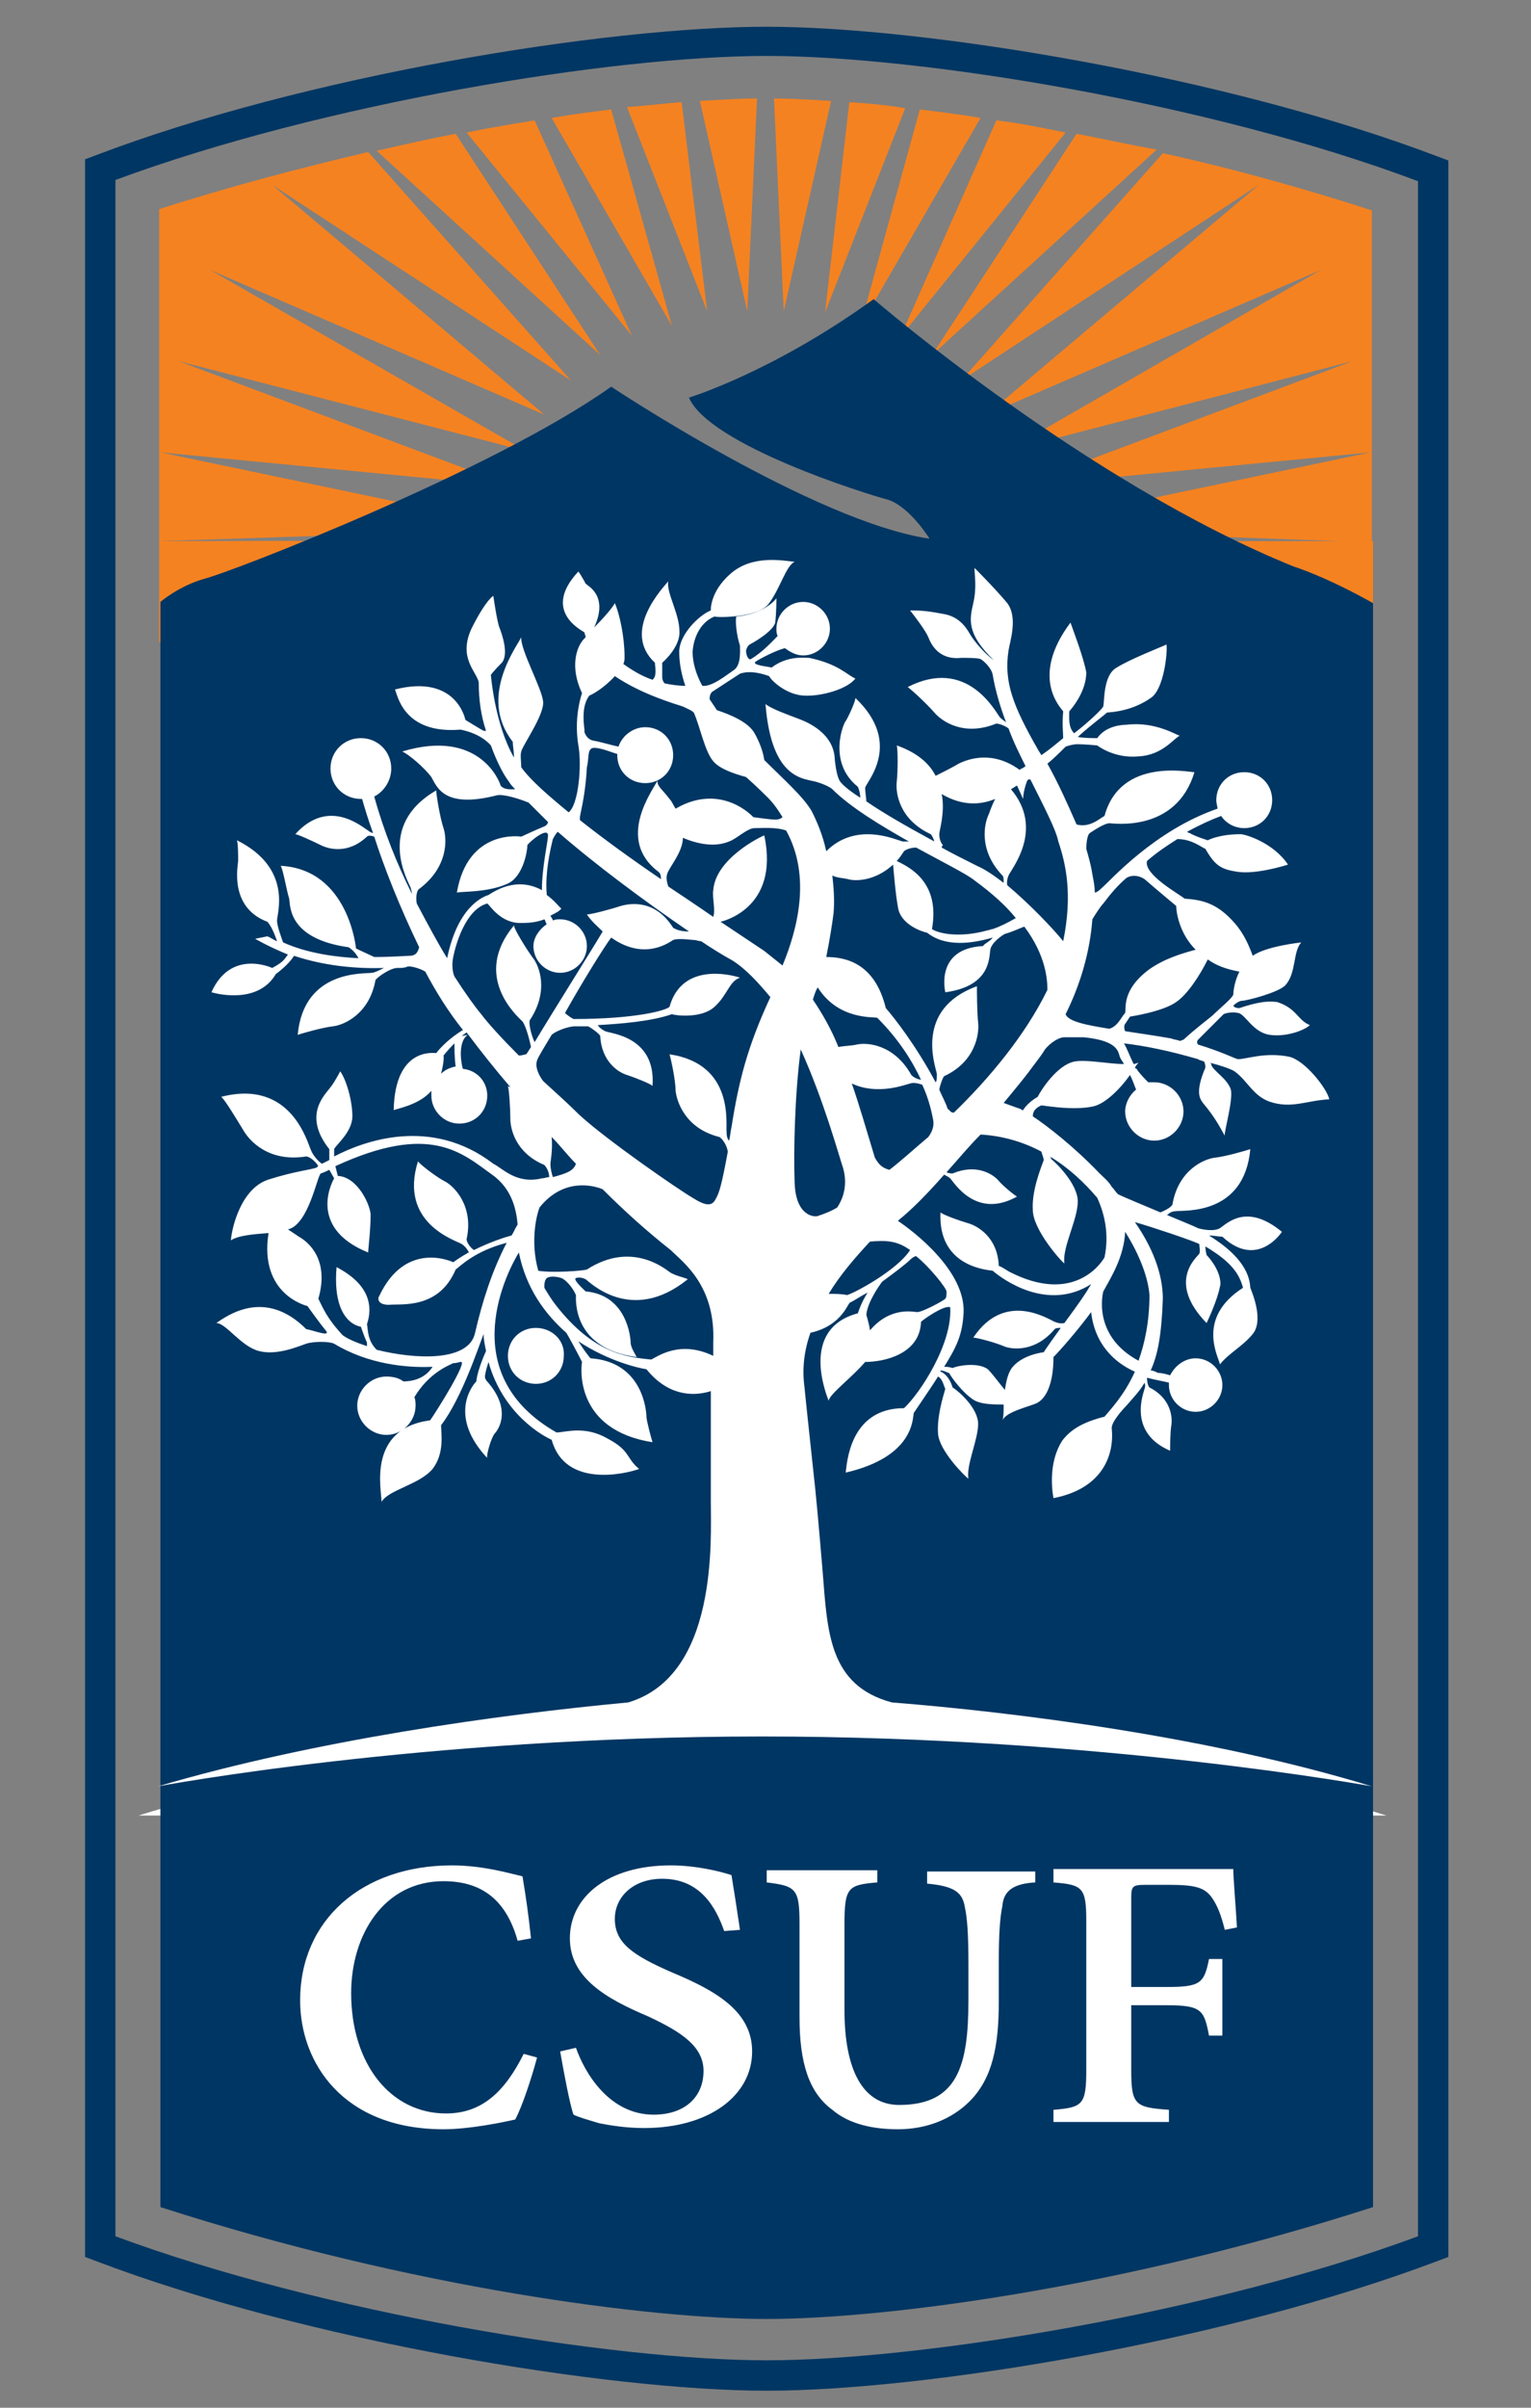
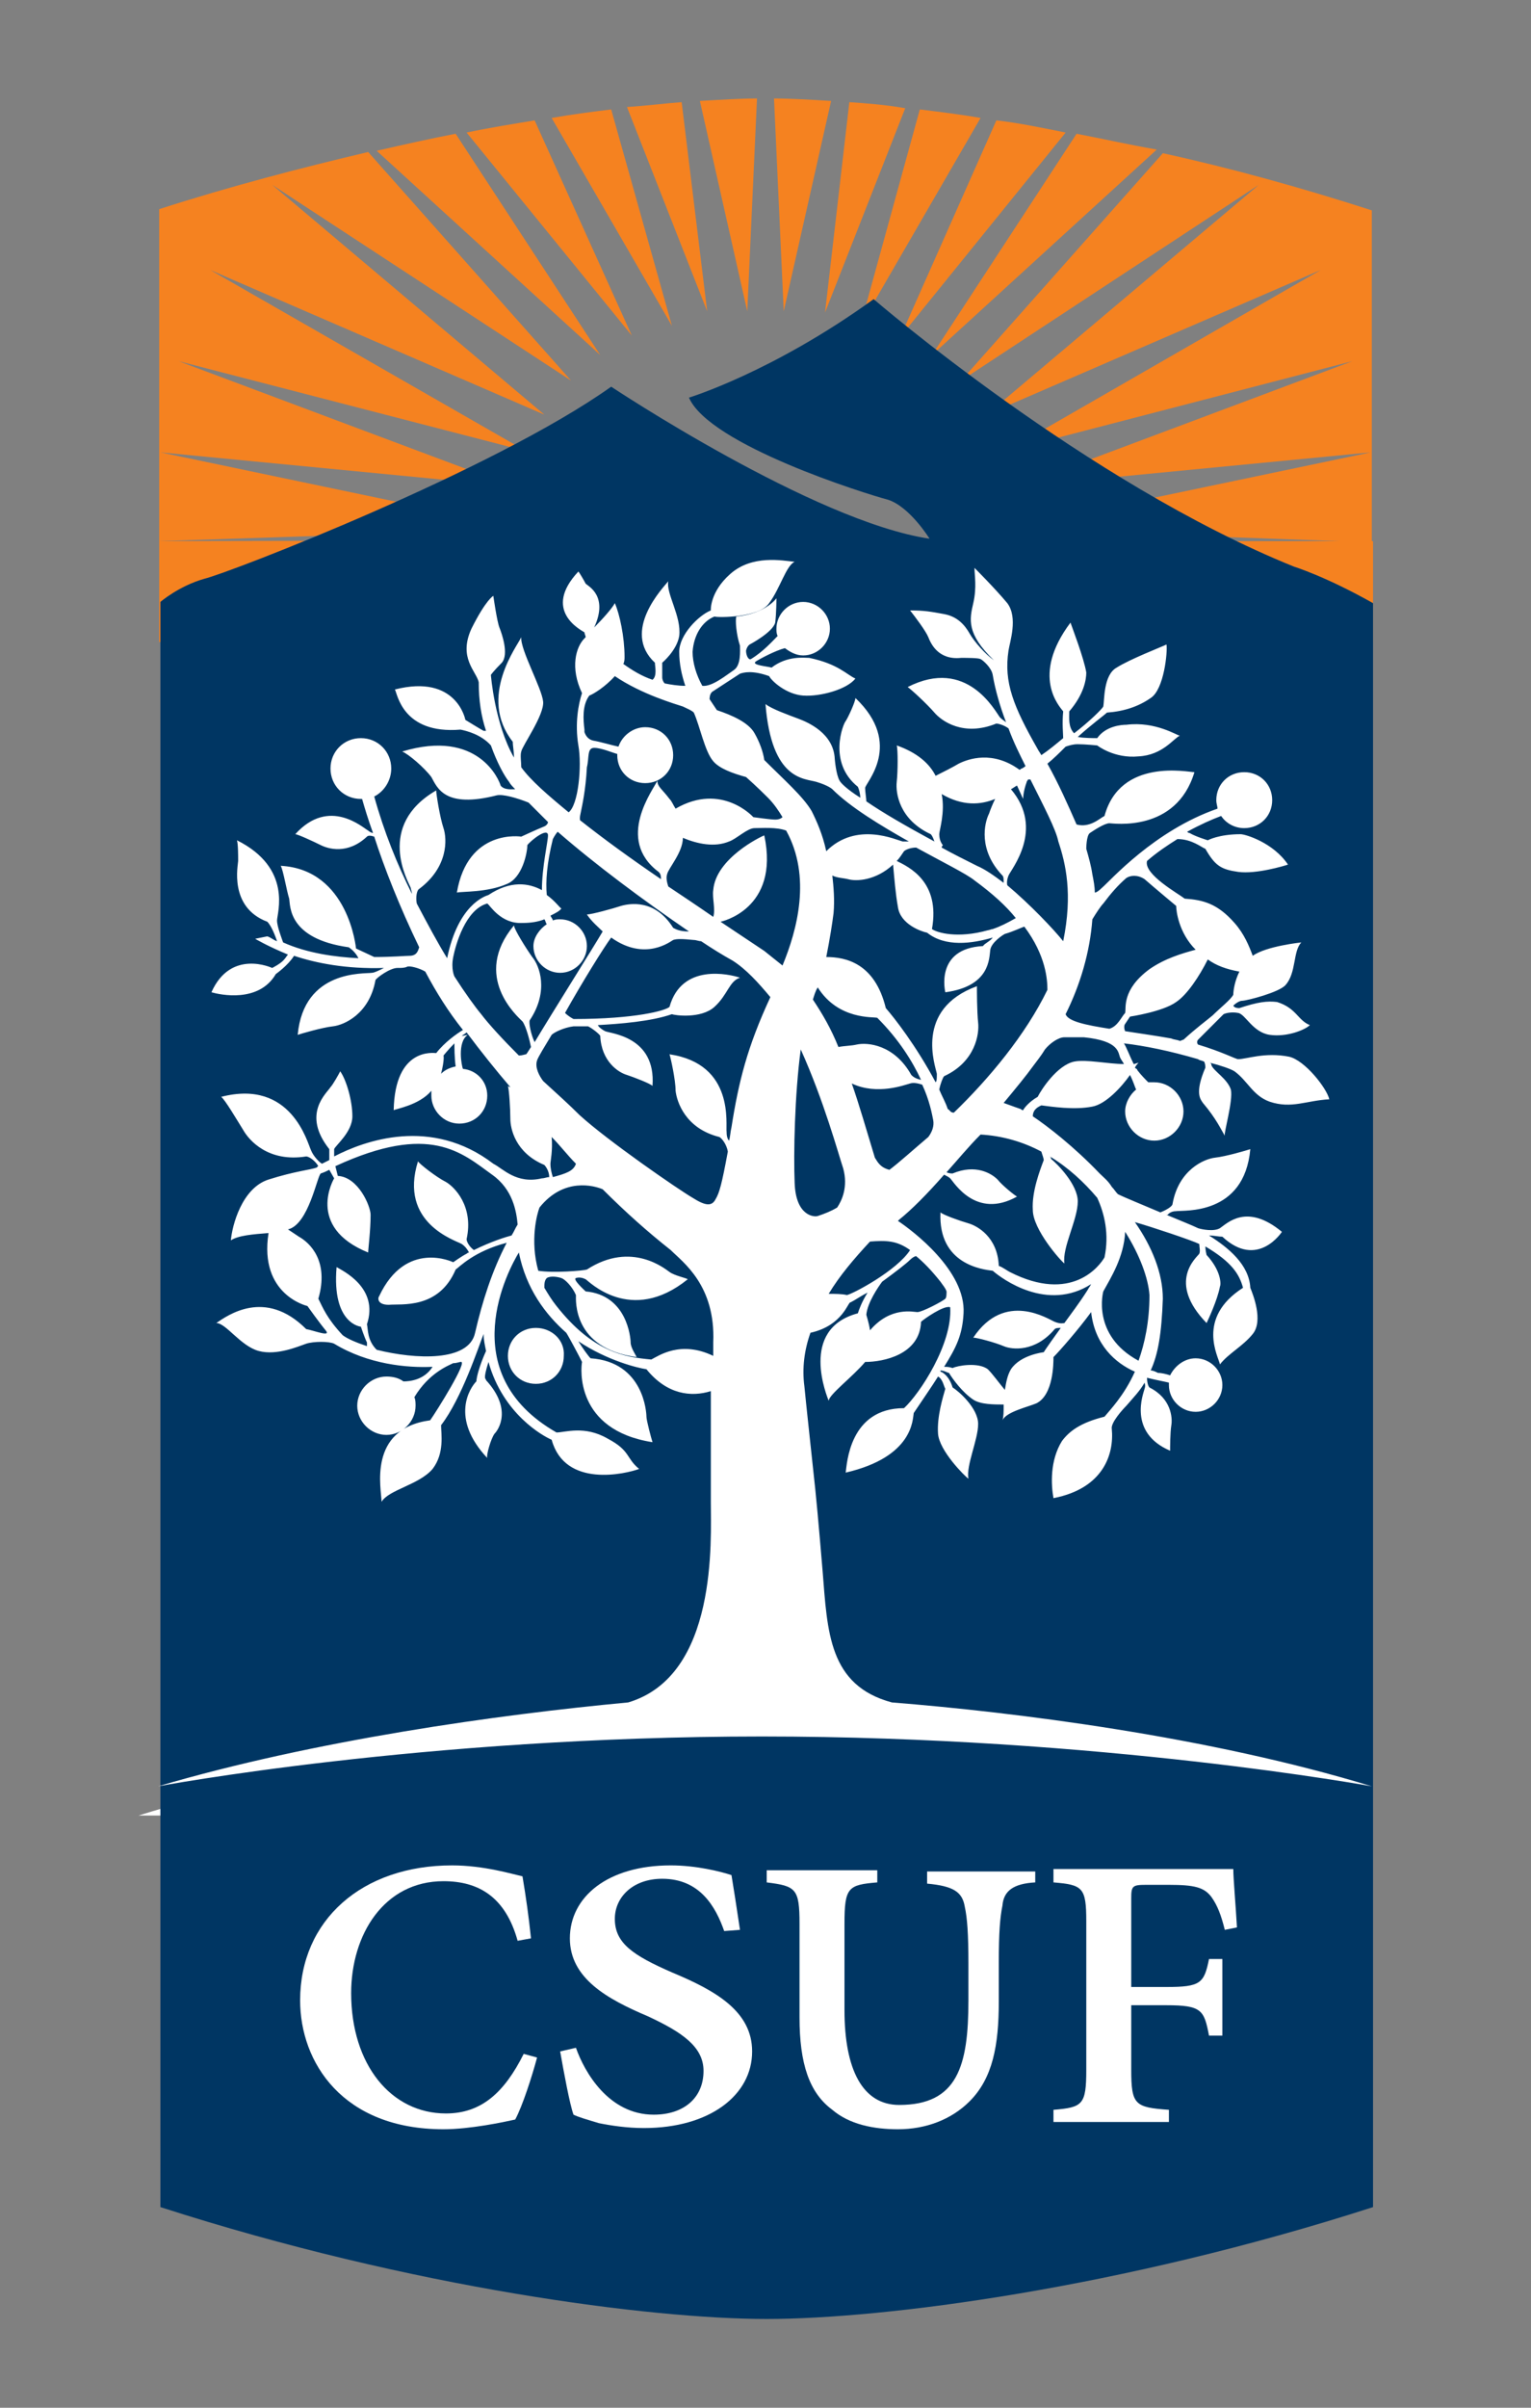
<svg xmlns="http://www.w3.org/2000/svg" version="1.1" id="Layer_3" x="0px" y="0px" viewBox="0 0 126 198" style="enable-background:new 0 0 126 198;" xml:space="preserve">
  <rect x="0" y="0" width="126" height="198" fill="#808080" stroke="none" />
  <style type="text/css">
	.Arched_x0020_Green{fill:url(#SVGID_1_);stroke:#FFFFFF;stroke-width:0.25;stroke-miterlimit:1;}
	.st0{fill:#FFFFFF;}
	.st1{fill:#F58220;}
	.st2{fill:#003663;}
</style>
  <linearGradient id="SVGID_1_" gradientUnits="userSpaceOnUse" x1="0" y1="198" x2="0.707" y2="197.293">
    <stop offset="0" style="stop-color:#20AC4B" />
    <stop offset="0.983" style="stop-color:#19361A" />
  </linearGradient>
  <path class="st0" d="M62.7,149.3v-8.1c0,0-29.2,1.2-51.3,8.1L62.7,149.3z" />
-   <path class="st0" d="M62.8,149.3v-8.1c0,0,29.2,1.2,51.3,8.1L62.8,149.3z" />
  <g>
    <path class="st1" d="M56.1,8.4c-1.4,0.1-2.9,0.3-4.5,0.4l6.6,16.8L56.1,8.4z" />
    <path class="st1" d="M69.9,8.4l-2,17.3l6.6-16.8C72.8,8.6,71.3,8.5,69.9,8.4z" />
    <path class="st1" d="M62.3,8.1c-1.4,0-2.9,0.1-4.7,0.2l3.9,17.3L62.3,8.1z" />
    <path class="st1" d="M79.1,31.3l24.5-16.1L81.2,34.1l27.5-11.9L82.8,37.1l28.5-7.4L83.8,40l29-2.8l-30.1,6.3l30.2,1.1   c0-9.3,0-23.7,0-27.3c-5.9-1.9-11.7-3.5-17.2-4.7L79.1,31.3z" />
    <path class="st1" d="M49.4,29.2L37.5,11c-2.1,0.4-4.3,0.9-6.5,1.4L49.4,29.2z" />
    <path class="st1" d="M44,9.9c-1.8,0.3-3.7,0.6-5.6,1L52,27.6L44,9.9z" />
    <path class="st1" d="M50.3,9c-1.6,0.2-3.2,0.4-4.9,0.7l9.9,17.1L50.3,9z" />
    <path class="st1" d="M88.6,11L76.7,29.2l18.5-16.9C92.9,11.9,90.7,11.4,88.6,11z" />
    <path class="st1" d="M64.5,25.6l3.9-17.3c-1.7-0.1-3.3-0.2-4.7-0.2L64.5,25.6z" />
    <path class="st1" d="M113,52.7L113,52.7c0,0,0-3.4,0-8.2l-49.9,0v-0.1l-50,0.1c0,4.7,0,8.2,0,8.2h0v0.1h0c0,0,0,0,0,0v0h0.1   c3,0.1,97.5,0.1,99.7,0h0.1v0c0,0,0,0,0,0h0V52.7z" />
    <path class="st1" d="M43.3,43.5l-30.1-6.3l29,2.8L14.7,29.7l28.6,7.4L17.3,22.2l27.5,11.9L22.4,15.2L47,31.3L30.3,12.5   c-5.5,1.3-11.3,2.8-17.2,4.7c0,3.6,0,18,0,27.3L43.3,43.5z" />
    <path class="st1" d="M82,9.9l-7.9,17.8l13.6-16.8C85.7,10.5,83.8,10.1,82,9.9z" />
    <path class="st1" d="M75.7,9l-4.9,17.8l9.9-17.1C79,9.4,77.3,9.2,75.7,9z" />
  </g>
  <path class="st2" d="M113,146.2V146h0c0,0,0,0,0,0v0h0c0-3,0-96.4,0-96.4c-3.9-2.2-6.5-3-6.5-3c-17.1-6.9-34.6-22-34.6-22  c-8.3,6-15.2,8.1-15.2,8.1c1.7,3.9,14.5,7.9,16.4,8.4c1.8,0.6,3.4,3.2,3.4,3.2c-9.5-1.4-26.2-12.5-26.2-12.5  c-9.7,6.9-31.4,15.3-33.5,15.8c-2.1,0.6-3.6,1.9-3.6,1.9c0,10.5,0,96.4,0,96.4c0,0,0,0,0,0v0c0,0,0,0,0,0h0v0.1h0c0,0,0,30,0,35.5  c20.8,6.7,40.4,9.2,49.9,9.2c0,0,0,0,0,0c9.6,0,29.1-2.5,49.9-9.2C113,176.2,113,146.2,113,146.2L113,146.2z" />
  <g>
    <path class="st0" d="M44.1,109.2c-1.3,0-2.3,1-2.3,2.3c0,1.3,1,2.3,2.3,2.3c1.3,0,2.3-1,2.3-2.3C46.5,110.2,45.4,109.2,44.1,109.2z   " />
    <path class="st0" d="M73.4,140c-5.2-1.4-5.3-5.8-5.7-10.8c0,0-0.4-4.8-0.6-6.7c-0.2-1.9-0.8-7.4-0.9-8.5c-0.2-1.5,0-3,0.5-4.4   c2.7-0.6,3.1-2.6,3.3-2.5c0.4-0.2,0.8-0.5,1.4-0.8c-0.5,0.8-0.7,1.4-0.8,1.7c-4.9,1.3-2.5,6.9-2.4,7.2c0-0.5,2-2,3-3.2   c1.5,0,4.5-0.6,4.6-3.3c0.2-0.2,1.9-1.4,2.4-1.2c0.2,3-2.5,7.1-3.8,8.3c-4.5,0-4.7,4.6-4.8,5.3c5.6-1.3,5.5-4.4,5.6-4.9   c0.8-1.2,1.5-2.2,2-3c0.4,0.2,0.5,0.9,0.6,1c-0.2,0.7-0.7,2.3-0.6,3.7c0.1,1.4,2.2,3.5,2.5,3.7c-0.2-1.1,0.8-3.2,0.8-4.5   c0-1.3-1.6-2.7-2.1-3c-0.3-1-0.9-1.3-1-1.3c0,0,0-0.1,0-0.1c0.3,0,0.6,0.2,0.7,0.2c0.3,0.5,1.1,1.6,2,2.2c0.6,0.4,1.7,0.4,2.5,0.4   c0,0.6,0,1-0.1,1.3c0.3-0.7,2.1-1.1,2.8-1.4c1.4-0.7,1.4-3.3,1.4-3.8c0.5-0.5,2-2.2,3.1-3.7c0.3,2.7,2,4.2,3.6,4.9   c-0.9,2-2.1,3.2-2.5,3.7c-2,0.5-2.9,1.2-3.5,2c-1,1.6-0.9,3.6-0.7,4.7c4.1-0.8,5-3.6,4.8-5.7c-0.1-0.5,0.9-1.6,1.2-1.9   c0.6-0.7,1.1-1.2,1.5-1.9c0,0.1,0.1,0.2,0,0.5c-0.1,0.4-1.4,3.6,2.1,5.1c0-0.2,0-1.5,0.1-2.1c0.1-0.6,0-2.2-1.8-3.1   c-0.1-0.1-0.2-0.4-0.2-0.8c0.8,0.2,1.4,0.3,1.8,0.4c0,0.1,0,0.2,0,0.2c0,1.2,1,2.2,2.2,2.2s2.2-1,2.2-2.2c0-1.2-1-2.2-2.2-2.2   c-0.9,0-1.7,0.6-2.1,1.4c-0.3-0.1-0.7-0.2-1-0.2c-0.2-0.1-0.4-0.2-0.6-0.2c0.6-1.3,0.9-3,1-5.9c0-2.1-0.9-4.3-2.3-6.3   c1.4,0.4,4.7,1.5,5.3,1.8c0,0.2,0.1,0.6,0,0.8c-0.2,0.3-2.7,2.3,0.6,5.7c0.1-0.2,0.9-1.9,1.1-3c0.1-0.2,0.1-1.3-1.1-2.6   c0,0-0.1-0.4-0.1-0.7c2.2,1.3,2.8,2.3,3.1,3.4c-3.9,2.5-2,5.7-1.9,6.3c0.7-0.9,1.9-1.5,2.7-2.5c0.9-1.1,0-3.3-0.2-3.8   c-0.1-1.9-1.8-3.3-3.4-4.3c0.4,0,0.8,0.1,1.1,0.1c2.9,2.7,4.9-0.4,4.9-0.4c-2.9-2.4-4.5-0.7-5.1-0.3c-0.5,0.3-1.5,0.1-1.8,0   c-0.4-0.2-1.4-0.6-2.6-1.1c0.1,0,0.1,0,0.1,0s0.2-0.3,0.7-0.3c0.6-0.1,5.6,0.4,6.1-5.1c-0.3,0.1-2,0.6-2.9,0.7   c-0.9,0.1-3,1-3.5,3.8c0,0.2-0.5,0.5-1,0.7c-1.4-0.6-2.9-1.2-3.5-1.5c-0.2-0.2-0.3-0.4-0.5-0.6c-0.3-0.5-0.7-0.8-1-1.1   c-2.1-2.2-4.3-3.9-5.5-4.7c0-0.6,0.5-0.8,0.7-0.9c0.8,0.1,2.7,0.4,4.2,0.1c1.1-0.2,2.4-1.6,3.1-2.6c0.3,0.6,0.4,1,0.5,1.2   c-0.5,0.4-0.9,1.1-0.9,1.8c0,1.3,1.1,2.4,2.4,2.4c1.3,0,2.4-1.1,2.4-2.4c0-1.3-1.1-2.4-2.4-2.4c-0.2,0-0.3,0-0.5,0   c-0.2-0.2-0.6-0.6-0.9-1c0-0.1-0.1-0.1-0.2-0.2c0.1-0.2,0.2-0.3,0.3-0.4c-0.1,0-0.3,0.1-0.4,0.1c-0.3-0.6-0.6-1.4-0.8-1.7   c1.7,0.2,3.7,0.6,6.1,1.3c0.1,0.1,0.3,0.1,0.5,0.2c0.1,0.2,0.1,0.4,0.1,0.5c-0.9,2.1-0.4,2.6-0.2,2.9c1.1,1.3,1.5,2.2,1.8,2.7   c-0.1-0.2,0.7-2.9,0.5-3.8c-0.3-0.9-1.4-1.5-1.6-2c0-0.1,0-0.1-0.1-0.2c0.8,0.2,1.7,0.5,2,0.7c1.1,0.8,1.5,2,2.9,2.5   c1.8,0.6,3-0.1,4.9-0.2c-0.2-0.9-2-3.2-3.3-3.5c-2-0.4-3.5,0.2-4.2,0.2c-0.2,0-1.3-0.6-3.3-1.2c-0.1-0.1-0.1-0.3,0-0.4   c0.2-0.2,1.2-1.2,2.1-2.1c0.2-0.1,0.7-0.2,1.2-0.1c0.6,0.1,1.2,1.6,2.6,1.8c1.4,0.2,2.9-0.4,3.3-0.8c-1-0.4-1.1-1.4-2.7-1.9   c-0.8-0.1-1.6,0-3.1,0.5c-0.1,0-0.4,0-0.5-0.2c0.3-0.3,0.6-0.4,0.7-0.4c0.4,0,3.1-0.7,3.6-1.3c0.9-1,0.6-2.8,1.3-3.5   c0,0-2.9,0.3-4,1.1c-0.3-0.8-0.7-1.8-1.5-2.7c-1.4-1.6-2.6-1.9-4.1-2c-0.5-0.4-3.4-2-3.1-3.1c0.8-0.7,1.7-1.3,2.5-1.8   c1.2,0,2,0.7,2.3,0.8c0.8,1.4,1.3,1.7,2.7,1.9c1.5,0.2,3.8-0.5,4.1-0.6c-1.2-1.8-3.5-2.5-3.9-2.5c-1.8,0-2.7,0.5-2.7,0.5   s-1-0.3-1.5-0.6c-0.1,0-0.2-0.1-0.2-0.1c1.1-0.6,2-1,2.8-1.3c0.4,0.6,1.1,1,1.9,1c1.3,0,2.3-1,2.3-2.3c0-1.3-1-2.3-2.3-2.3   c-1.3,0-2.3,1-2.3,2.3c0,0.3,0.1,0.5,0.1,0.7c-5.2,1.8-8.8,5.9-9.5,6.5c-0.3,0.3-0.5,0.4-0.6,0.4c0-0.5-0.1-1-0.2-1.5   c-0.1-0.7-0.3-1.4-0.5-2.1l0,0c0,0,0-1.1,0.3-1.3c0.3-0.2,1.2-0.8,1.6-0.8c0.3,0,5.5,0.8,7-4.2c-0.5,0-6.1-1.2-7.4,3.6   c-0.4,0.2-1.2,1-2.3,0.7c-0.7-1.6-1.5-3.4-2.4-5c0.5-0.4,1-0.9,1.5-1.4c0.3-0.1,0.6-0.2,1-0.2c0.6,0,1.6,0.1,1.6,0.1   s1.4,1.1,3.4,0.9c2-0.1,2.9-1.5,3.4-1.7c-0.2,0-2-1.2-4.4-0.9c-0.4,0-1.7,0.1-2.4,1.1c-0.2,0-1.2,0-1.6-0.1c1.1-1,2.2-1.8,2.4-2   c1.4-0.1,2.6-0.5,3.6-1.2c1.1-0.7,1.4-3.8,1.3-4.4c-0.4,0.2-3,1.2-4.1,1.9c-1.1,0.6-1,2.7-1.1,3.2c-0.1,0.2-1.1,1.2-2.4,2.2   C87.9,59.8,88,59,88,58.5c1.2-1.4,1.4-2.6,1.4-3.2c-0.2-1.2-1.2-3.8-1.3-4.1c-3.3,4.4-0.9,6.9-0.6,7.3c-0.1,1,0,1.9,0,2.2   c-0.6,0.5-1.2,1-1.8,1.4c-0.1-0.2-0.2-0.3-0.3-0.5c-2-3.5-2.8-5.5-2.4-8.1c0.1-0.7,0.8-2.7-0.1-3.9c-1-1.2-2.6-2.8-2.7-2.9   c0,0.6,0.2,1.6-0.1,2.9c-0.3,1.3-0.6,2.5,1.7,4.7c-0.7-0.5-1.6-1.5-2-2.2c-0.4-0.7-1-1.4-2.1-1.6c-1.1-0.2-1.6-0.3-2.8-0.3   c0.4,0.5,1.3,1.7,1.5,2.2c0.2,0.5,0.8,1.9,2.7,1.7c0.5,0,1.4,0,1.6,0.1c0.2,0.1,0.9,0.7,1,1.3c0.2,1.2,0.6,2.6,1.1,3.9   c-0.1-0.1-0.3-0.2-0.5-0.4c-0.4-0.5-2.7-5-7.6-2.5c0.3,0.2,1.6,1.4,2.2,2.1c0.6,0.7,2.4,2,5.1,0.9c0.1,0,0.6,0.1,1,0.4   c0.4,1.1,0.9,2.1,1.4,3.1c-0.1,0.1-0.3,0.2-0.3,0.2c-0.1,0-0.1,0.1-0.2,0.1c-2.2-1.6-4.2-0.9-5-0.5c-0.5,0.3-1.3,0.7-1.9,1   c-0.5-1-1.5-1.9-3.2-2.5c0.1,0.3,0.1,2.1,0,3c-0.1,0.9,0.2,3.1,2.8,4.3c0.1,0.1,0.2,0.3,0.3,0.6c-2.4-1.3-4.3-2.4-5.6-3.3   c0-0.2-0.1-0.8-0.1-1.1c0-0.4,3.2-3.6-0.8-7.4c0,0.3-0.6,1.6-0.8,1.9c-0.2,0.2-1.5,3.4,1,5.4c0.1,0.2,0.2,0.6,0.2,0.9   c-1.1-0.7-1.6-1.2-1.7-1.4c-0.3-0.5-0.4-1.8-0.4-1.8c-0.1-2.1-2.2-3-3-3.3c-0.8-0.3-2.2-0.8-2.7-1.2c0.5,6.3,3.2,6.1,4.2,6.4   c1,0.3,1.3,0.6,1.3,0.6c1.5,1.5,4,3,6.3,4.3c-0.1,0-0.3,0-0.5,0c-0.5-0.1-3.8-1.7-6.3,0.8c-0.3-1.4-0.8-2.5-1.2-3.3   c-0.7-1.2-2.3-2.6-3.9-4.2c-0.1-0.7-0.4-1.5-0.8-2.2c-0.5-0.9-1.9-1.5-3.1-1.9c-0.2-0.3-0.4-0.6-0.6-0.9c0-0.1,0-0.4,0.2-0.6   c0.3-0.2,2-1.3,2.3-1.5c0.3-0.1,1-0.3,2.4,0.2c0.2,0.4,1.4,1.5,2.8,1.6c1.4,0.1,3.6-0.5,4.3-1.4c-0.7-0.3-1.4-1.2-3.8-1.7   c-0.4,0-1.8-0.2-3.1,0.8c-0.3-0.1-1.7-0.2-1.3-0.5c0.3-0.2,1.6-0.9,2.4-1.1c0.4,0.3,0.9,0.6,1.5,0.6c1.2,0,2.2-1,2.2-2.2   c0-1.2-1-2.2-2.2-2.2s-2.2,1-2.2,2.2c0,0.2,0,0.4,0.1,0.6c-0.4,0.4-1.2,1.3-2.2,1.9c-0.2,0.1-0.4-0.3-0.4-0.7   c0.1-0.4,0.3-0.5,0.3-0.5s1.9-1,2.1-1.8c0.1-0.8,0.1-2,0.1-2c-0.3,0.4-1.3,1.3-3.3,1.5c-0.1,0.3,0,1.5,0.3,2.4c0,0.4,0.1,1.6-0.5,2   c-0.6,0.4-1.8,1.4-2.6,1.3c-0.5-0.9-0.8-1.9-0.8-2.8c0.1-1.4,0.8-2.5,1.8-2.9c0.3,0.1,3.7,0.1,4.5-1.1c0.9-1.2,1.4-3.1,2.1-3.4   c-1-0.1-3.5-0.6-5.3,1c-1.7,1.5-1.6,3-1.6,3c-1,0.4-2.6,2-2.6,3.4c0,1,0.2,1.9,0.5,2.8c-0.6,0-1.2-0.1-1.7-0.2   c-0.1-0.1-0.2-0.3-0.2-0.5c0-0.3,0-1.2,0-1.2s1.2-1,1.4-2.2c0.2-1.6-1.1-3.5-0.9-4.5c-0.4,0.5-3.9,4.1-1.1,6.7   c0,0.3,0.2,1.1-0.2,1.4c-0.9-0.3-1.7-0.8-2.4-1.3c0.1-0.2,0.1-0.4,0.1-0.6c0-1.6-0.4-3.5-0.8-4.4c-0.2,0.4-1,1.3-1.7,2c0,0,0,0,0,0   c1.2-2.6-0.5-3.4-0.7-3.6c-0.1-0.2-0.5-0.9-0.6-1c-3,3.2,0.2,4.8,0.5,5c0,0.1,0.1,0.3,0.1,0.4c0,0-0.1,0.1-0.1,0.1   c-0.7,0.7-1.2,2.4-0.2,4.5c-0.3,0.9-0.6,2.5-0.3,4.3c0.3,1.7,0,4.9-0.8,5.5c-1.7-1.4-3.1-2.6-3.9-3.7c0-0.4-0.1-1,0-1.3   c0.1-0.5,1.9-3,1.8-4.1c-0.1-1.1-1.9-4.3-1.8-5.3c-0.3,0.7-3.6,4.9-0.7,8.6c0,0.3,0.1,0.8,0.1,1.3c-1.6-2.8-1.9-6.8-1.9-6.8   s0.2-0.3,0.9-1c0.6-0.7,0-2.4-0.2-2.9c-0.2-0.5-0.5-2.6-0.5-2.6s-0.6,0.3-1.8,2.7c-1.1,2.4,0.4,3.5,0.6,4.4c0,1.5,0.2,2.8,0.6,4   c-0.1,0-0.1,0-0.2,0c-0.2-0.1-1.5-0.9-1.5-0.9s-0.7-3.8-5.8-2.5c0.2,0.3,0.6,3.7,5.4,3.3c0.5,0.1,1.7,0.4,2.5,1.3   c0.5,1.4,1.1,2.5,1.5,3c0.1,0.2,0.3,0.4,0.5,0.6c-0.2,0-0.9,0.1-1.2-0.3c-0.1-0.4-1.8-4.7-8.1-2.8c0.5,0.2,1.8,1.3,2.4,2.1   c0.5,0.9,1.1,2.6,5.4,1.5c0.5-0.1,1.6,0.2,2.6,0.6c0.5,0.5,1,1,1.6,1.6c0,0.1-0.1,0.3-0.4,0.4c-0.5,0.2-1.8,0.8-1.8,0.8   s-4.4-0.7-5.3,4.6c0.4-0.1,2.5,0,4.1-0.7c1.3-0.5,1.7-2.6,1.7-3.2c0.3-0.4,1.7-1.5,1.7-0.8c0,0.5-0.5,2.6-0.5,4.5   c-1.1-0.6-2.6-0.8-4.4,0.4c-0.3,0.1-2.5,0.8-3.4,5.2c-0.8-1.3-1.6-2.8-2.5-4.5c-0.1-0.5,0-1.1,0.2-1.2c2.4-1.8,2.3-4.1,2-5   c-0.3-0.9-0.6-2.8-0.6-3.1c-5,2.9-2.3,7.5-2.1,8c0,0.1,0.1,0.3,0.1,0.5c-1.2-2.4-2.3-5.1-3.1-8c0.8-0.4,1.4-1.3,1.4-2.3   c0-1.4-1.1-2.5-2.5-2.5c-1.4,0-2.5,1.1-2.5,2.5c0,1.4,1.1,2.5,2.5,2.5c0,0,0.1,0,0.1,0c0.2,0.7,0.5,1.7,0.9,2.8   c-0.1,0-0.3-0.1-0.4-0.2c-0.4-0.2-3.2-2.8-6,0.3c0.2,0,1.5,0.6,2.1,0.9c0.6,0.3,2.2,0.8,3.8-0.7c0.1-0.1,0.3-0.1,0.6,0   c0.8,2.5,2.1,5.8,3.7,9.1c-0.1,0.3-0.2,0.7-0.8,0.7c-0.3,0-1.4,0.1-2.9,0.1L29.3,78c0,0-0.6-6.5-6.2-6.8c0.2,0.3,0.5,2.1,0.7,2.7   c0.1,0.6-0.1,3.3,4.9,4c0.3,0.2,0.6,0.5,0.8,0.9c-1.9-0.1-4.2-0.4-6.2-1.3c-0.1-0.3-0.5-1.3-0.5-1.8c0-0.6,1.3-4.3-3.3-6.6   c0.1,0.3,0.1,1.3,0.1,1.7c0,0.3-0.8,3.8,2.4,5c0.2,0.2,0.5,0.7,0.8,1.6c-0.3-0.1-0.5-0.3-0.8-0.4L21,77.2c0,0,1,0.6,2.7,1.3   c-0.1,0.1-0.2,0.3-0.4,0.5c-0.3,0.3-0.9,0.6-0.9,0.6S19,78,17.4,81.6c0.7,0.2,3.9,0.9,5.3-1.5c0,0,1-0.7,1.5-1.5   c1.8,0.6,4.3,1.1,7.4,1c-0.4,0.2-0.8,0.4-1,0.4c-0.6,0.1-5.6-0.3-6.1,5.1c0.3-0.1,2-0.6,2.9-0.7c0.9-0.1,3-1,3.5-3.8   c0.1-0.2,1.2-1,1.8-1c0.1,0,0.1,0,0.1,0c0.2,0,0.5,0,0.7-0.1c0.2-0.1,1,0.1,1.5,0.4c0.9,1.7,1.9,3.3,3.1,4.8c0,0,0,0,0,0   c-0.5,0.3-1.5,1-2.2,1.9c-0.2,0-3.4-0.5-3.5,4.7c0.1-0.1,2.1-0.4,3.1-1.6c0,0.1,0,0.3,0,0.4c0,1.2,1,2.3,2.3,2.3   c1.3,0,2.3-1,2.3-2.3c0-1.2-0.9-2.1-2-2.2c-0.1-0.2-0.5-2.2,0.4-2.8L38,85.2c0.1-0.1,0.3-0.2,0.4-0.3c1.2,1.6,2.4,3.1,3.6,4.5   c-0.1,0-0.2-0.1-0.2-0.1c0.1,0.3,0.2,1.9,0.2,2.7c0,0.8,0.4,2.8,2.8,3.8c0.1,0.1,0.4,0.5,0.4,1c-0.2,0-0.4,0.1-0.6,0.1   c-2.1,0.5-3.2-0.8-4-1.2c-5.1-3.9-10.6-1.9-13.1-0.6c0-0.2,0-0.5,0-0.6c0.1-0.3,1.5-1.4,1.5-2.7c0-1.3-0.5-3-1-3.7   c-0.1,0.2-0.6,1.1-0.8,1.3c-0.3,0.5-2.4,2.2-0.1,5.1c0,0.2,0,0.6,0,0.9c-0.2,0.1-0.4,0.2-0.6,0.3c-0.2-0.1-0.7-0.6-0.9-1.1   c-0.3-0.6-1.6-5.9-7.4-4.4c0.3,0.2,1.3,1.9,1.8,2.7c0.5,0.9,2.1,2.7,5.2,2.2c0.2,0,0.7,0.3,1,0.8c-0.1,0-0.1,0.1-0.1,0.1   c-0.5,0.2-1.8,0.3-4,1c-2.2,0.7-3,3.8-3.1,5c0.6-0.4,1.8-0.5,3.1-0.6c-0.8,5.1,3.2,6,3.2,6s1,1.4,1.5,2c0.5,0.6-1,0-1.6-0.1   c-3.4-3.4-6.5-1.1-7.4-0.5c0.8,0,2,1.9,3.5,2.3c1.5,0.4,3.3-0.4,3.9-0.6c0.6-0.2,1.9-0.2,2.3,0c2.8,1.7,6,2,8.1,1.9   c-0.7,1.1-1.9,1.2-2.4,1.2c-0.4-0.3-0.9-0.4-1.4-0.4c-1.3,0-2.4,1.1-2.4,2.4c0,1.3,1.1,2.4,2.4,2.4c1.3,0,2.4-1.1,2.4-2.4   c0-0.2,0-0.5-0.1-0.7c1.2-2,2.8-2.6,3.2-2.8c0.3,0,0.5-0.1,0.6-0.1c0.7-0.2-2,4.1-2.5,4.8c-5.2,0.7-4,5.7-4,6.7   c0.6-1,3.1-1.4,4.2-2.7c1-1.3,0.7-2.9,0.7-3.6c1.7-2.2,3.1-6.5,3.5-7.5c0,0.5,0.1,0.9,0.2,1.4c0,0-0.7,1.5-0.8,2.5   c-0.5,0.5-2.2,3,0.9,6.3c-0.1-0.2,0.3-1.6,0.6-2c0.3-0.3,1.5-2-0.7-4.4c0-0.2-0.3,0.1,0.2-1.5c1.2,4.3,4.5,6.1,5.2,6.4   c1.1,4,6.1,2.8,7.2,2.4c-1.1-0.9-0.7-1.5-2.6-2.5c-1.9-1.1-3.5-0.5-4.2-0.5c-8.6-4.9-3.9-13.5-3.1-14.8c0.6,3,2.2,5.1,3.9,6.6   c0.2,0.3,1,1.8,1.3,2.4c-0.1,0.5-0.6,5.6,5.8,6.6c-0.1-0.3-0.5-1.8-0.5-2.1s-0.2-4.5-4.6-4.8c-0.2-0.2-0.7-0.9-1-1.4   c2.4,1.6,4.9,2.2,5.6,2.3c1.7,2.1,3.7,2.3,5.3,1.8c0,3.1,0,7.1,0,9.1c0,3.1,0.6,14.3-6.8,16.5c-10.7,1-25.8,3.1-38.7,6.9   c0,0,21.8-4.1,49.7-4.1c27.9,0,50.2,4.1,50.2,4.1C99.5,142.8,83.5,140.8,73.4,140z M37.5,87.7c-0.5,0.1-0.9,0.3-1.2,0.6   c0.3-1.2,0.2-1.5,0.2-1.5s0.4-0.5,0.9-1C37.4,86.1,37.4,87,37.5,87.7z M76.4,93.5c-1.3,1.1-2.4,2.1-3.2,2.7c-0.8-0.2-1-0.7-1.2-1   c-0.7-2.3-1.3-4.4-1.9-6.1c2.1,1,4.4,0.1,4.8,0c0.3-0.1,0.7,0,1,0.1c0.6,1.3,0.8,2.4,0.9,2.9C76.9,92.6,76.7,93.1,76.4,93.5z    M75,88.4c-1.4-2.5-3.6-2.7-4.5-2.5c-0.4,0.1-1,0.1-1.5,0.2c-0.6-1.5-1.3-2.7-2.1-3.9c0.1-0.3,0.2-0.7,0.4-1   c1.7,2.7,4.6,2.4,4.9,2.5c1.8,1.8,2.9,3.6,3.6,5.1C75.3,88.7,75.1,88.5,75,88.4z M69.4,96.1c0.4,1.5-0.1,2.6-0.5,3.2   c-0.5,0.3-1,0.5-1.6,0.7c-0.3,0.1-1.8,0-1.9-2.7c-0.1-2.4,0-7.3,0.5-11C67.8,90.5,69,94.9,69.4,96.1z M69.7,106.5   c-0.4-0.1-1-0.1-1.5-0.1c0.9-1.5,2.1-2.9,3.4-4.3c1.3-0.1,2.2-0.1,3.3,0.7C73.8,104.5,70.2,106.4,69.7,106.5z M77.8,106.8   c-0.2,0.2-1.9,1.1-2.3,1.1c-0.3,0-2.2-0.5-3.9,1.5c-0.1-0.7-0.3-1.2-0.3-1.3c0.1-1,1-2.3,1.3-2.7c1.1-0.8,2-1.5,2.3-1.8   c0.2-0.2,0.4-0.3,0.5-0.3c0.6,0.5,1.2,1.1,2,2.1c0.2,0.3,0.4,0.5,0.5,0.8C77.9,106.4,77.9,106.7,77.8,106.8z M87.6,108.8   C87.5,108.8,87.5,108.8,87.6,108.8c-0.1,0-0.3,0.1-0.8-0.1c-0.5-0.2-4.1-2.6-6.7,1.3c0.3,0,1.8,0.4,2.5,0.7   c0.7,0.3,2.6,0.5,4.2-1.4c0.1-0.1,0.3-0.1,0.5-0.1c-1.3,1.8-1.4,2-1.4,2s-1.9,0.2-2.7,1.4c-0.3,0.5-0.4,1.1-0.5,1.7   c-0.5-0.6-1-1.3-1.4-1.7c-0.8-0.6-2.5-0.3-2.9-0.1c-0.3-0.1-0.5-0.1-0.7-0.1c1-1.6,1.5-2.6,1.6-4.4c0.2-3.5-4.2-6.8-5.4-7.6   c0,0,0.1-0.1,0.1-0.1c1-0.8,2.3-2.1,3.7-3.7c0.2,0.1,0.4,0.2,0.5,0.3c0.3,0.3,2.1,3.4,5.5,1.5c-0.2-0.1-1.2-0.9-1.6-1.4   c-0.5-0.5-1.8-1.3-3.7-0.5c-0.1,0-0.3,0-0.5-0.1c0.9-1,1.8-2.1,2.8-3.1c1.8,0.1,3.5,0.6,5,1.4c0.1,0.3,0.2,0.6,0.2,0.7   c-0.3,0.8-1,2.6-0.9,4.1c0,1.6,2.3,4.2,2.6,4.4c-0.2-1.3,1.1-3.6,1.1-5.1c0-1.4-1.7-3.1-2.2-3.5c0-0.1,0-0.1-0.1-0.2   c1.5,0.9,2.8,2.1,3.9,3.4c0.6,1.3,1,3,0.6,4.9c-0.4,0.7-2.7,3.8-7.8,1.2c-0.2-0.1-0.6-0.4-0.9-0.5c0,0,0,0,0,0   c-0.1-2.4-1.8-3.3-2.5-3.5c-0.7-0.2-2.1-0.7-2.3-0.9c-0.2,4.3,3.5,4.7,4.3,4.8c0.8,0.7,4.5,3.4,8.1,1.1c-0.1,0.2-0.2,0.3-0.3,0.5   C88.8,107.2,88.1,108.1,87.6,108.8z M93.7,111.9c-3.9-2.1-2.9-5.7-2.9-5.7c0.6-1.1,1.7-2.8,1.8-4.9c1.2,1.9,1.9,3.8,2,5.2   C94.6,108.7,94.2,110.5,93.7,111.9z M92.2,87c0.1,0.2,0.2,0.3,0.3,0.5c-1.3,0-3.1-0.4-4.1-0.2c-1.4,0.3-2.7,2.3-3,2.9   c-0.7,0.4-1.1,0.9-1.2,1.1c-0.1,0-0.2-0.1-0.2-0.1c-0.6-0.2-1.1-0.4-1.4-0.5c1-1.2,1.9-2.3,2.4-3c0.3-0.4,0.7-0.9,1-1.4   c0.4-0.5,1.1-1,1.6-1c0.3,0,0.8,0,1.6,0C92.2,85.6,92,86.6,92.2,87z M102,79.9c-0.4,0.8-0.5,1.6-0.5,1.9c-0.2,0.4-1.1,1.1-1.7,1.7   c-0.6,0.5-1.3,1-2.4,2c-0.1,0-0.2,0.1-0.3,0.1c-0.2-0.1-0.5-0.1-0.7-0.2c-1.1-0.2-2.5-0.4-3.8-0.6c-0.1-0.2-0.1-0.5,0-0.6   c0.2-0.3,0.4-0.6,0.4-0.6s2.7-0.4,3.8-1.2c0.9-0.6,1.9-2.1,2.6-3.5C100.1,79.4,100.9,79.7,102,79.9z M90.8,74.3   c0.6-0.8,1.2-1.5,1.9-2.1c0.3-0.2,0.9-0.3,1.5,0.1c0.8,0.7,2.6,2.2,2.6,2.2c0,0.4,0.2,2.2,1.6,3.6c-1.1,0.3-2.5,0.7-3.8,1.6   c-2.3,1.7-1.9,3.2-2,3.6c-0.3,0.3-0.6,1.1-1.3,1.3c-1.9-0.3-3.4-0.6-3.6-1.2c1.2-2.4,2-5.1,2.2-7.8C90.2,75.1,90.6,74.5,90.8,74.3z    M87.5,77.4c-0.8-1-2.7-3-4.6-4.6c0,0,0,0,0,0s-0.1-0.3,0.1-0.8c0.2-0.5,3-3.8,0.2-7.1c0.2-0.1,0.3-0.2,0.5-0.3l0.5,1.1   c0,0,0-0.6,0.3-1.4c0-0.1,0.1-0.1,0.1-0.2c0.1,0,0.1,0,0.2,0c1.1,2.2,2.1,4.1,2.3,5.1C87.7,71,88.3,73.5,87.5,77.4z M77.3,68.6   c0-0.3,0.5-1.8,0.2-3.3c1.7,1,3.2,0.9,4.4,0.4c-0.2,0.4-0.4,0.9-0.5,1.2c-0.4,0.8-0.9,3,1.1,5.1c0.1,0.1,0.1,0.3,0.1,0.6   c-0.8-0.6-1.5-1.1-2.2-1.4c-1-0.5-2-1-2.9-1.5c0-0.1,0.1-0.2,0.1-0.2S77.3,69.2,77.3,68.6z M74.4,70c0.1-0.1,0.5-0.3,1-0.3   c2.2,1.2,4.2,2.2,4.8,2.7c1.5,1.1,2.6,2.1,3.4,3.1c-0.7,0.4-1.3,0.7-1.9,0.9c-0.1,0-0.3,0.1-0.4,0.1c-2.5,0.7-4.2,0.2-4.6-0.1   c0.7-3.9-1.9-5.1-2.9-5.6C74,70.6,74.2,70.3,74.4,70z M69.8,72.3c0.7,0.2,2.3,0.1,3.7-1.2c0.1,1.1,0.2,2.4,0.4,3.5   c0.2,1.4,1.9,2,2.4,2.1c1.5,1.2,3.7,0.9,5.4,0.4c-0.2,0.3-0.7,0.5-0.8,0.7c-4,0.2-3.1,3.8-3.1,3.8c3.7-0.5,3.6-2.8,3.7-3.5   c0.1-0.6,1-1.2,1.2-1.3c0.7-0.2,1.3-0.5,1.6-0.6c1.8,2.4,1.9,4.4,1.9,5.2c-1.8,3.7-4.8,7.3-7.7,10.1c-0.3,0-0.3-0.2-0.5-0.3   c-0.2-0.6-0.5-1.1-0.7-1.6c0.1-0.5,0.3-1,0.4-1.1c2.6-1.2,2.9-3.5,2.8-4.4c-0.1-0.9-0.1-2.7-0.1-3c-5.2,1.9-3.4,6.6-3.3,7.2   c0,0.4,0,0.6-0.1,0.7c-1.6-3-3.4-5.3-4.1-6.1c-0.9-3.7-3.3-4.2-4.9-4.2c0.3-1.5,0.5-2.8,0.6-3.6c0.1-1.1,0-2.2-0.1-3.1   C68.9,72.2,69.4,72.2,69.8,72.3z M64.4,79.4c-0.5-0.4-1-0.8-1.5-1.2c-1.2-0.8-2.4-1.6-3.6-2.4c0,0,0,0,0,0s4.9-1,3.6-7.1   c-0.3,0.1-4,1.9-4.2,4.5c-0.1,0.6,0.2,1.6,0,2.2c-1.3-0.9-2.5-1.7-3.7-2.5c-0.1-0.3-0.2-0.7-0.1-1c0.1-0.5,1.3-1.8,1.3-3   c1.2,0.5,2.6,0.8,3.8,0.3c0.6-0.2,1.5-1.1,2.1-1.1c0.6,0,1.8-0.1,2.6,0.2C66.8,72.1,65.6,76.5,64.4,79.4z M47.8,66.8   c0.1-0.5,0.4-1.8,0.5-3.7c0.2-0.8,0-1.6,0.6-1.6c0.6,0,1.5,0.4,1.9,0.5c0,0,0,0.1,0,0.1c0,1.3,1,2.3,2.3,2.3c1.3,0,2.3-1,2.3-2.3   c0-1.3-1-2.3-2.3-2.3c-1,0-1.9,0.7-2.2,1.6c-0.5-0.1-1.5-0.4-2.1-0.5c-0.4-0.1-0.6-0.4-0.7-0.7c0-0.1,0-0.1,0-0.2   c-0.1-0.8-0.2-2,0.4-2.8c0.3-0.1,1.3-0.7,2.1-1.6c2.2,1.5,5,2.3,5.6,2.5c0.4,0.2,0.7,0.3,0.9,0.5c0.5,1.1,0.9,3.2,1.6,4   c0.5,0.6,1.6,1,2.7,1.3c0.9,0.8,1.6,1.5,1.8,1.7c0.5,0.5,0.9,1.1,1.2,1.6c-0.1,0.1-0.3,0.2-0.6,0.2c-0.4,0-1.8-0.2-1.8-0.2   s-2.6-2.9-6.4-0.7c-0.2-0.3-0.3-0.6-0.5-0.8c-0.6-0.8-1-1-1-1.5c-0.3,0.7-3.5,4.8,0.1,7.5c0.1,0.1,0.2,0.2,0.2,0.6   c-2.5-1.7-4.7-3.3-6.6-4.8C47.7,67.5,47.7,67.2,47.8,66.8z M37.4,80.3c0,0-0.3-0.6-0.1-1.6c0.2-1,1-3.9,2.8-4.4   c0.2,0.1,1.1,1.7,2.9,1.6c0.7,0,1.3-0.1,1.8-0.3c0.1,0.1,0.1,0.3,0.2,0.4c-0.6,0.4-1.1,1.1-1.1,1.8c0,1.2,1,2.2,2.2,2.2   c1.2,0,2.2-1,2.2-2.2c0-1.2-1-2.2-2.2-2.2c-0.2,0-0.4,0-0.6,0.1c0-0.1-0.1-0.2-0.2-0.4c0.4-0.2,0.8-0.4,0.9-0.6   c-0.1,0-0.5-0.6-1.2-1.1c-0.1-1.1,0-2.6,0.5-4.6c0,0,0.2-0.4,0.4-0.6c3.1,2.7,7,5.6,10.8,8.2c-0.8,0-1.1-0.2-1.3-0.3   c-1.5-2.4-3.6-2-4.3-1.8c-0.6,0.2-2.4,0.7-2.8,0.7c0.4,0.6,0.9,1,1.3,1.4c-0.7,1.2-4.1,6.6-5.6,9.1c-0.3-0.6-0.5-1.6-0.4-1.8   c1.6-2.4,0.8-4.5,0.2-5.2c-0.5-0.7-1.5-2.3-1.5-2.6c-3.5,4.2,0.3,7.5,0.7,7.9c0.3,0.4,0.6,1.6,0.7,2.1c-0.2,0.3-0.3,0.5-0.4,0.6   c-0.1,0-0.3,0.1-0.6,0.1c-1.3-1.3-2.5-2.6-3.1-3.4C39.1,82.8,38.3,81.7,37.4,80.3z M45.3,95.7c0-0.2,0.2-1.1,0.1-2.2   c0.7,0.7,1.3,1.5,2,2.2c-0.2,0.6-0.8,0.8-1.9,1.1C45.4,96.5,45.3,96.1,45.3,95.7z M39.1,109.6c-0.5,2.4-4.9,2.2-8.1,1.4   c-0.8-0.8-0.7-1.7-0.8-2.1c1-3-2-4.4-2.5-4.7c-0.4,4.7,2,4.9,2,4.9s0.3,0.9,0.5,1.3c0,0.1,0,0.2,0,0.3c-0.9-0.3-1.6-0.6-2-0.9   c-1.3-1.4-1.6-2.2-2-3c0.9-3.1-0.7-4.6-1.6-5.1c-0.3-0.2-0.6-0.4-0.9-0.6c1.7-0.4,2.4-4.4,2.7-4.6c0.3-0.1,0.5-0.2,0.7-0.3l0.4,0.7   c0,0-2.4,4,2.8,6.1c0-0.3,0.2-1.8,0.2-3.1c0-0.7-1-3.1-2.7-3.2l-0.2-0.8c7.8-3.6,10.4-1.1,12.9,0.7c1.7,1.2,2,3,2.1,4.1   c-0.2,0.3-0.3,0.6-0.5,0.9c-0.4,0.1-1.7,0.5-3.1,1.2c-0.4-0.3-0.6-0.7-0.6-0.9c0.6-2.7-1-4.3-1.7-4.7c-0.8-0.4-2.2-1.5-2.3-1.7   c-1.6,5.1,3.1,6.5,3.6,6.8c0.3,0.2,0.5,0.5,0.6,0.7c-0.1,0-0.2,0.1-0.2,0.1c-0.4,0.2-1.1,0.7-1.1,0.7s-3.9-1.9-6.1,2.8   c-0.1,0.1-0.2,0.7,0.8,0.7c1-0.1,4.1,0.4,5.5-2.9c0.3-0.2,1.5-1.5,4.2-2.2C40.5,104.5,39.7,107,39.1,109.6z M53.6,111.8   c-2.2-0.2-4.8-0.6-7.8-4.4c-0.4-0.5-0.7-1-1-1.5c0-0.3,0-0.6,0.2-0.8c0.3-0.2,0.9-0.1,1.2,0c0.3,0.1,0.9,0.7,1.2,1.4   c0,0.4-0.3,4.4,5,5.1c-0.1-0.2-0.5-0.8-0.5-1.2c0-0.4-0.3-3.9-3.7-4.2c-0.1-0.1-1.1-1-0.8-1.1c0.3-0.1,0.6,0,0.8,0.1   c0.2,0.1,3.7,3.8,8.4,0c-0.1-0.1-1.1-0.3-1.5-0.6c-0.3-0.2-3.1-2.6-6.8-0.2c-0.3,0.1-2.8,0.3-4,0.1c-0.7-2.5-0.1-4.7,0.1-5.2   c2-2.5,4.5-1.8,5.2-1.5c1.9,1.9,3.7,3.5,5.6,5c1,1,3.7,2.9,3.5,7.6c0,0,0,0.4,0,1.1C56,110.2,54.2,111.5,53.6,111.8z M60.2,92.7   c-0.1,0.4-0.1,0.8-0.2,1.1c-0.1-0.1-0.2-0.3-0.2-0.7c-0.1-0.6,0.7-5.6-4.7-6.4c0.1,0.3,0.5,2.1,0.5,3c0.1,0.9,0.8,3.1,3.6,3.8   c0.2,0.1,0.6,0.6,0.7,1.2c-0.5,2.7-0.7,3.4-1,3.9c-0.3,0.6-0.8,0.6-1.9-0.1c-1.2-0.7-7-4.7-9.3-6.8c-0.8-0.8-1.9-1.8-3-2.8   c-0.3-0.4-0.7-1.1-0.5-1.7c0.1-0.3,0.6-1.1,1.2-2.1c0.2-0.2,1-0.6,1.8-0.7c0.2,0,0.7,0,1.2,0c0.4,0.2,1,0.7,1,0.8   c0.1,2.1,1.5,3,2.2,3.2c0.6,0.2,1.9,0.7,2.1,0.9c0.3-4.1-3.5-4.3-3.9-4.5c-0.2-0.1-0.5-0.3-0.6-0.5c1.8-0.1,4.4-0.3,6.1-0.9   c0.2,0.1,2.4,0.4,3.5-0.6c1.1-1,1.2-2.1,2.1-2.4c-0.9-0.3-4.8-1.2-5.8,2.4c-0.3,0.3-2.8,1-7.9,1c-0.2-0.1-0.5-0.3-0.7-0.5   c1.4-2.5,3.2-5.4,3.8-6.2c2.8,2,4.9,0.3,5.1,0.2c0.3-0.1,0.7-0.1,1.7,0c0.2,0,0.4,0.1,0.6,0.1c0.9,0.6,1.7,1.1,2.6,1.6   c1.1,0.7,2.1,1.8,3.1,3C61.5,86.1,60.8,88.9,60.2,92.7z" />
  </g>
  <g>
    <path class="st0" d="M44.2,169.2c-0.4,1.5-1.2,4-1.8,5.1c-0.9,0.2-3.7,0.8-5.9,0.8c-8.3,0-11.8-5.5-11.8-10.6   c0-6.6,5.1-11.1,12.5-11.1c2.6,0,4.9,0.7,5.8,0.9c0.3,1.8,0.5,3.2,0.7,5.1l-1.1,0.2c-1-3.6-3.2-4.9-6.1-4.9c-4.9,0-7.6,4.4-7.6,9.2   c0,5.9,3.3,9.9,7.8,9.9c2.9,0,4.8-1.7,6.4-4.9L44.2,169.2z" />
    <path class="st0" d="M59.6,158.8c-0.7-2-2-4.3-5.1-4.3c-2.4,0-3.9,1.5-3.9,3.3c0,2,1.5,3,4.7,4.4c3.6,1.5,6.6,3.2,6.6,6.5   c0,3.6-3.5,6.3-8.9,6.3c-1.4,0-2.7-0.2-3.7-0.4c-1-0.3-1.7-0.5-2.1-0.7c-0.3-0.8-0.8-3.5-1.1-5.2l1.3-0.3c0.7,2,2.7,5.5,6.4,5.5   c2.5,0,4.1-1.4,4.1-3.6c0-2-1.8-3.2-4.6-4.5c-3.3-1.4-6.4-3.1-6.4-6.4c0-3.4,3.1-6,8.3-6c2.1,0,4.1,0.5,5,0.8   c0.2,1.2,0.4,2.5,0.7,4.5L59.6,158.8z" />
    <path class="st0" d="M85.2,154.8c-1.8,0.1-2.6,0.7-2.7,1.9c-0.2,1-0.3,2.2-0.3,4.7v3.2c0,3.6-0.5,6.3-2.4,8.2   c-1.5,1.5-3.6,2.3-5.9,2.3c-2,0-4-0.4-5.4-1.6c-1.9-1.4-2.7-3.8-2.7-7.6v-7.7c0-2.9-0.3-3.1-2.7-3.4v-1h9.1v1   c-2.4,0.2-2.7,0.4-2.7,3.4v7.1c0,4.9,1.5,7.8,4.5,7.8c4.8,0,5.7-3.2,5.7-8.6v-3c0-2.5-0.1-3.8-0.3-4.7c-0.2-1.2-0.9-1.7-3.1-1.9v-1   h8.9V154.8z" />
    <path class="st0" d="M100.8,158.7c-0.3-1.2-0.6-2-1.1-2.7c-0.6-0.8-1.4-1-3.5-1h-1.9c-1.1,0-1.2,0.1-1.2,1.1v7.3h2.9   c2.8,0,3.1-0.3,3.5-2.3h1.1v6.3h-1.1c-0.4-2.1-0.6-2.5-3.5-2.5h-2.9v5.3c0,2.9,0.3,3.1,3.1,3.3v1h-9.5v-1c2.4-0.2,2.7-0.4,2.7-3.3   V158c0-2.8-0.3-3-2.7-3.2v-1.1h14.8c0,0.8,0.2,3,0.3,4.8L100.8,158.7z" />
  </g>
-   <path class="st2" d="M63.1,196.6c-13.1,0-38-4.1-55.3-10.7L7,185.6V13.1l0.8-0.3C25.1,6.2,49.9,2.2,63.1,2.2  c13.1,0,38,4.1,55.3,10.7l0.8,0.3v172.4l-0.8,0.3C101,192.5,76.2,196.6,63.1,196.6z M9.5,183.9c17,6.3,40.9,10.2,53.6,10.2  c12.7,0,36.6-3.9,53.6-10.2v-169C99.7,8.5,75.8,4.6,63.1,4.6c-12.7,0-36.6,3.9-53.6,10.2V183.9z" />
</svg>